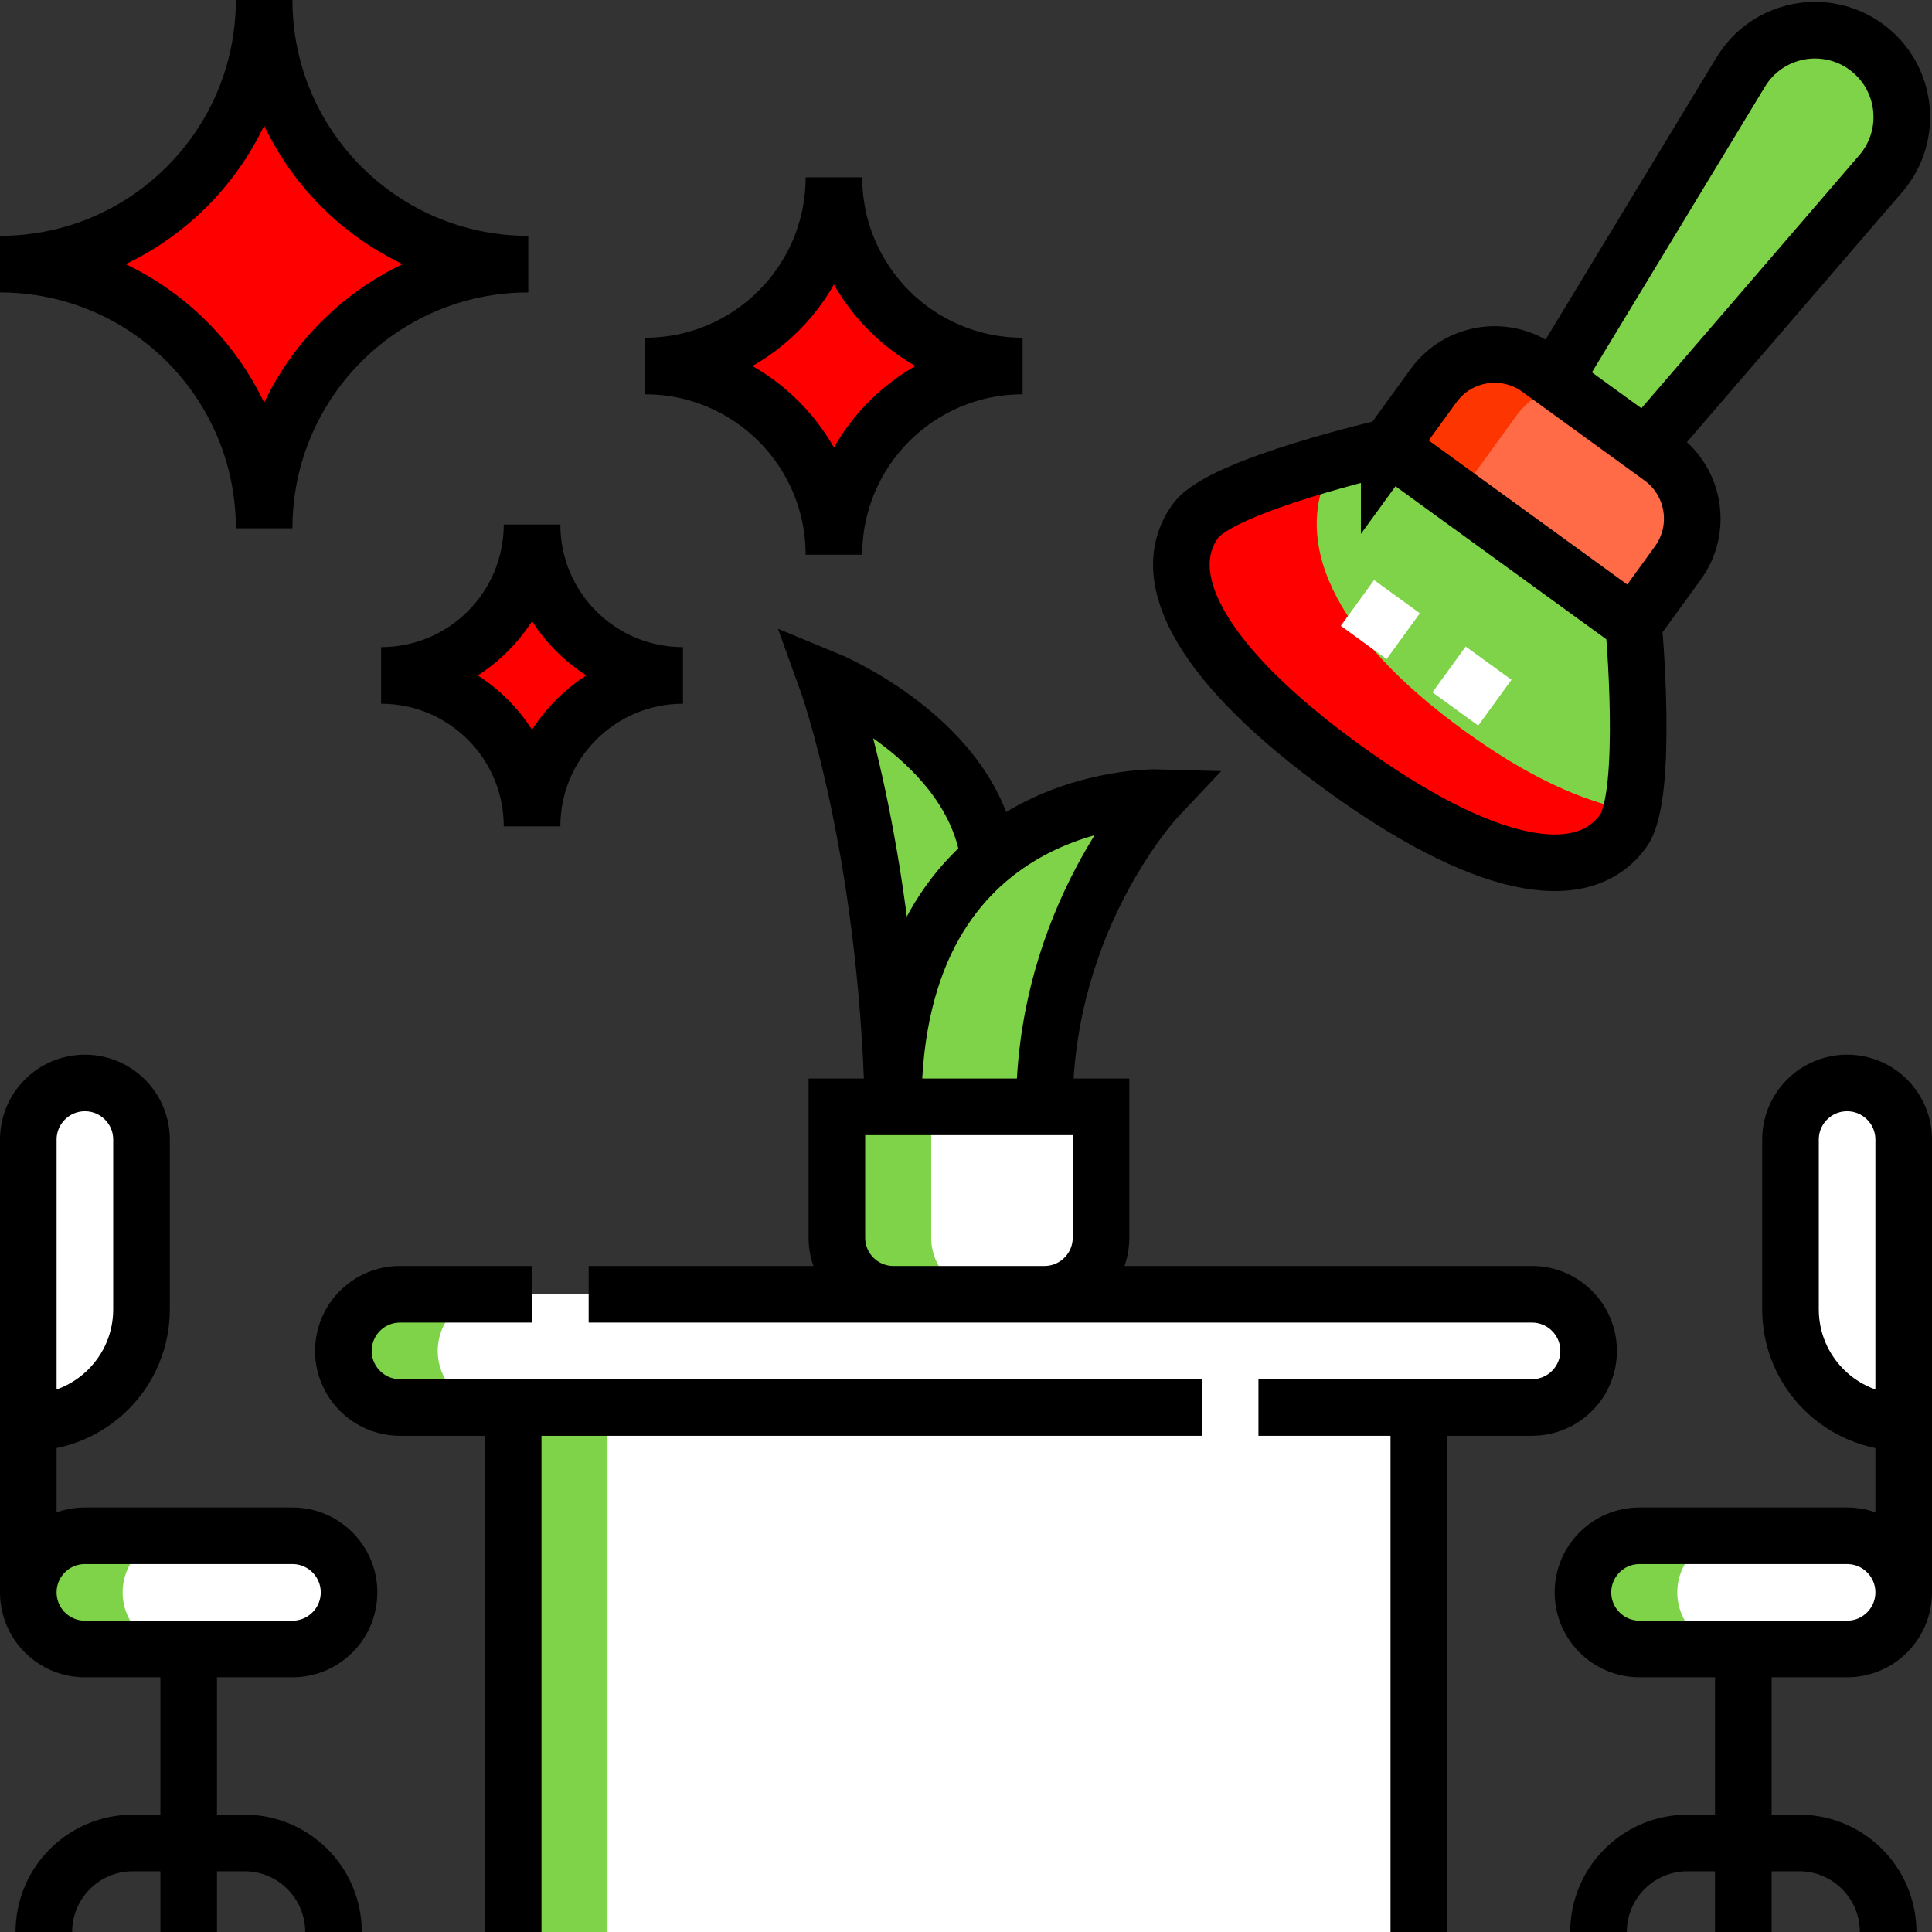
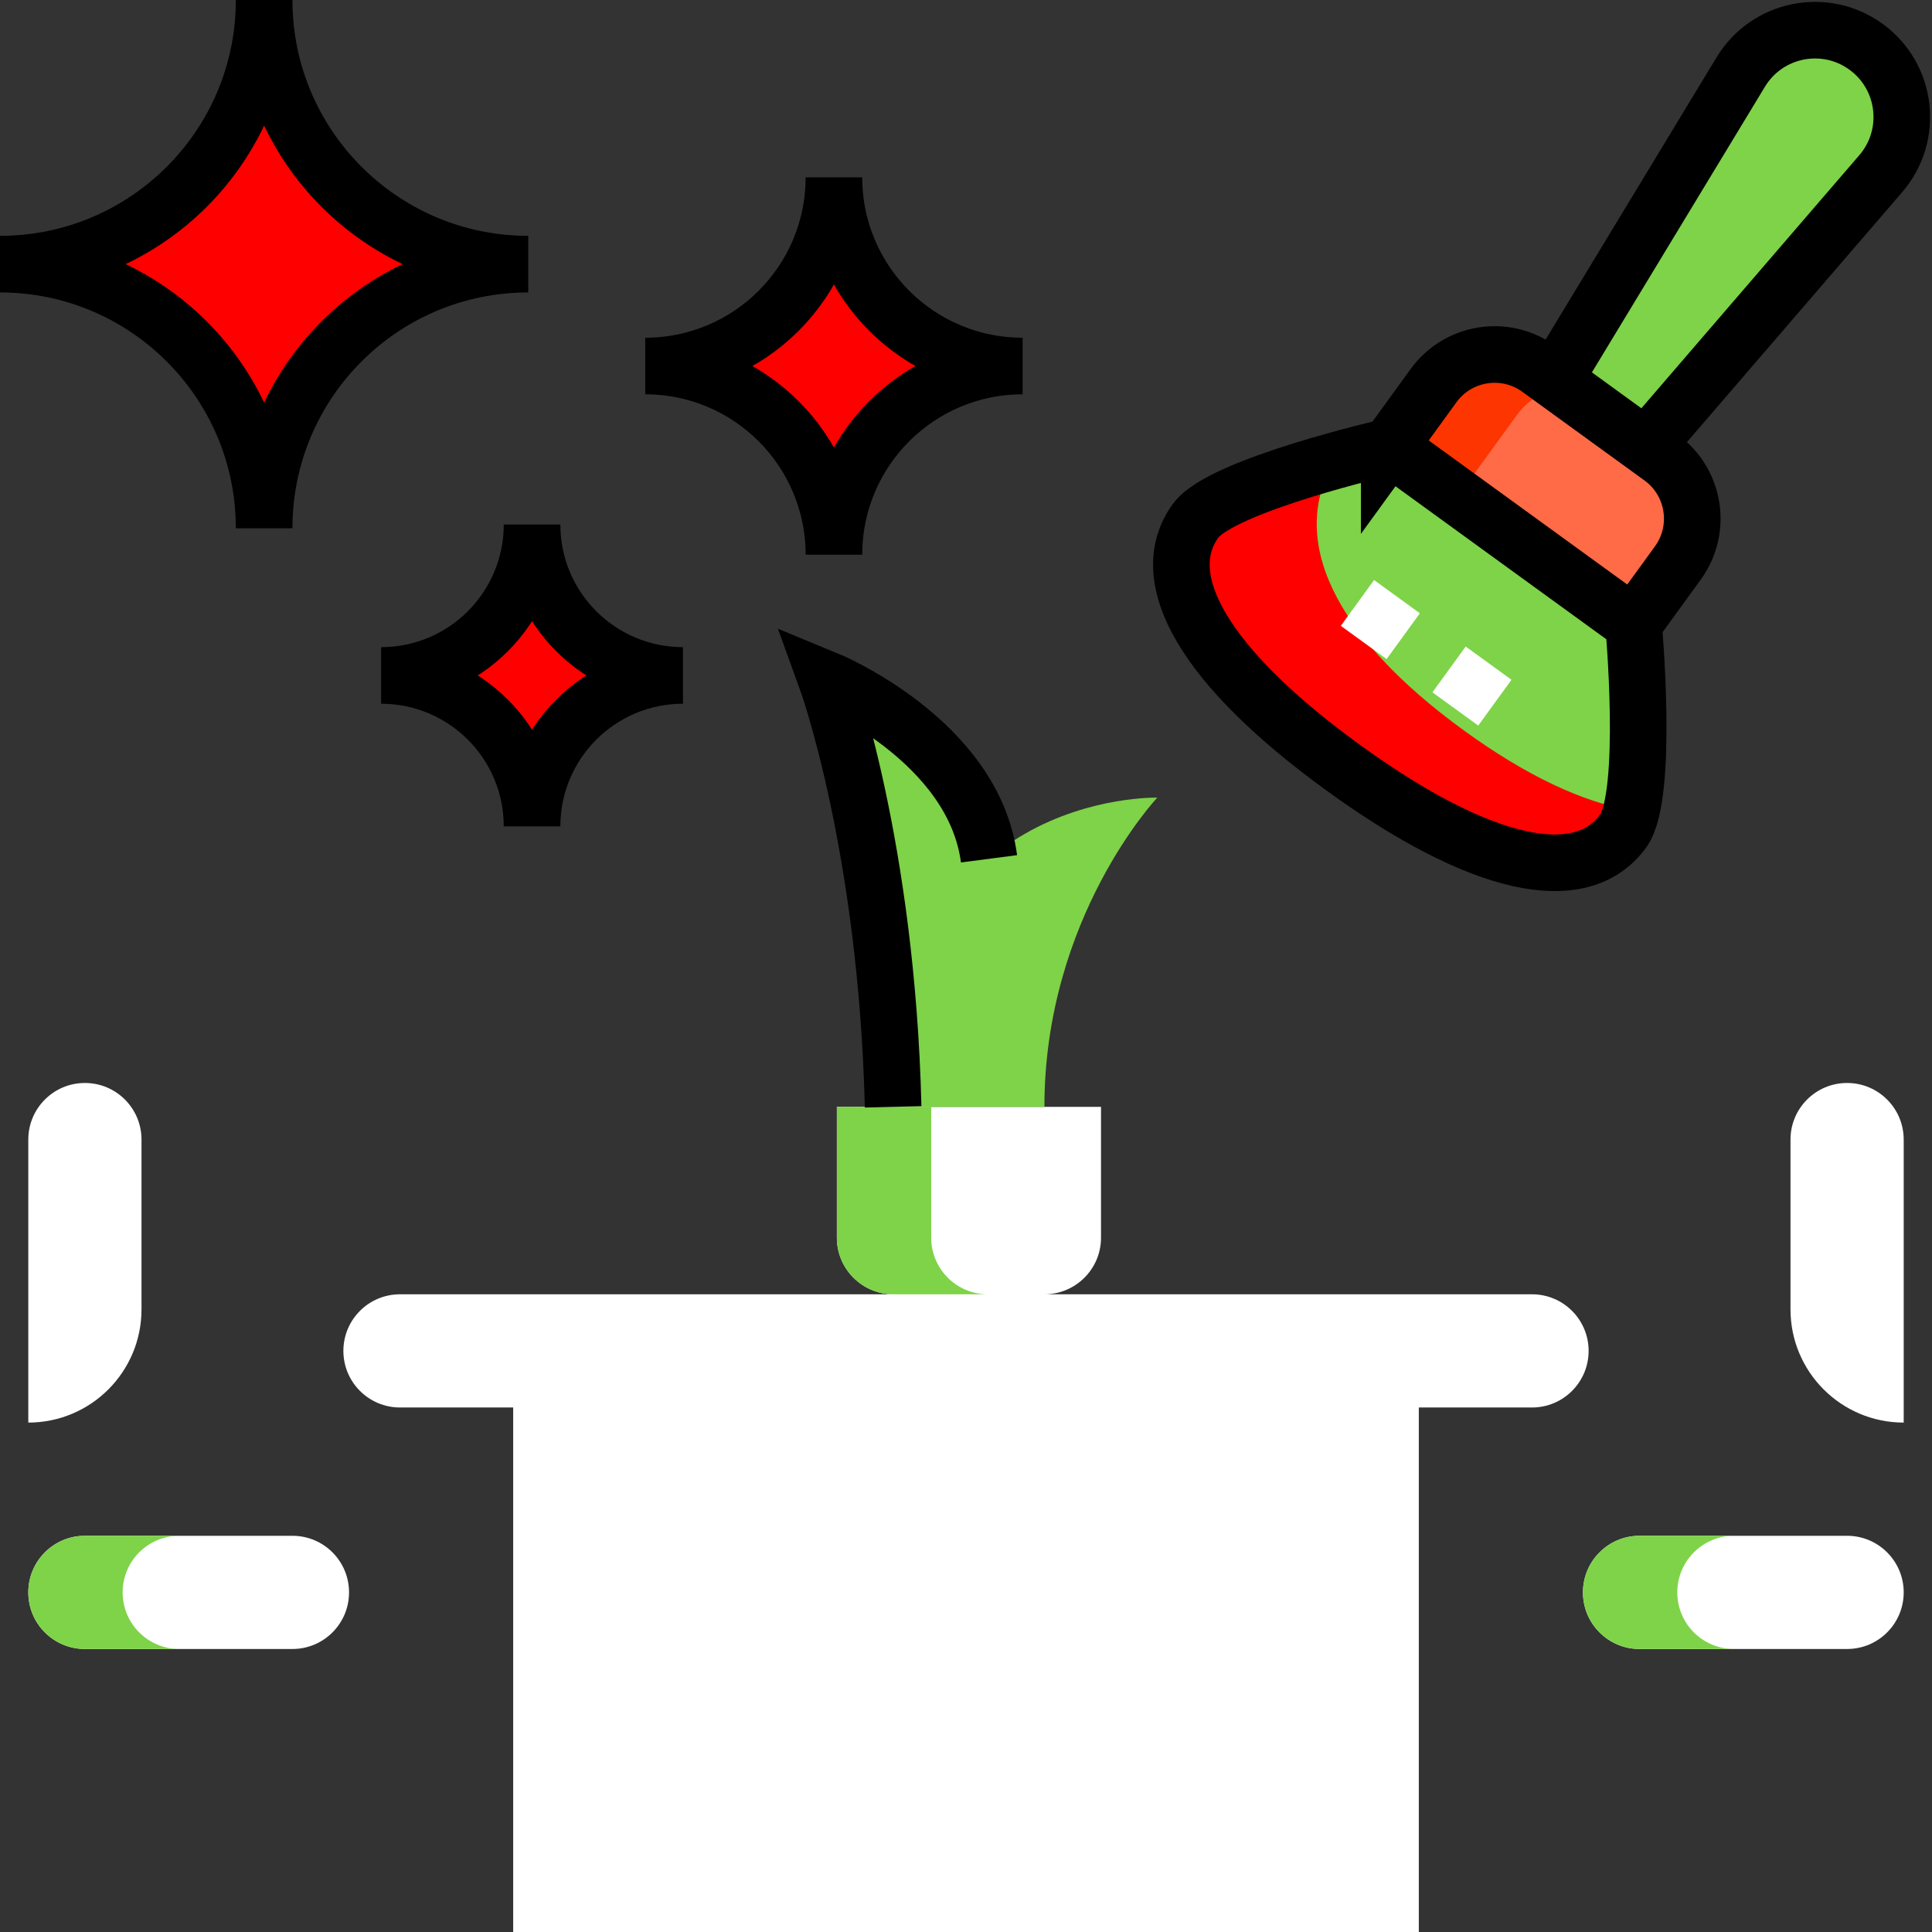
<svg xmlns="http://www.w3.org/2000/svg" version="1.1" width="512" height="512" x="0" y="0" viewBox="0 0 512 512" style="enable-background:new 0 0 512 512" xml:space="preserve" class="">
  <rect x="0" y="0" width="512" height="512" fill="#333333" stroke="none" />
  <g>
    <path d="M489.5 437h-55c-8.284 0-15-6.716-15-15 0-8.284 6.716-15 15-15h55c8.284 0 15 6.716 15 15 0 8.284-6.716 15-15 15zM504.5 377c-16.569 0-30-13.431-30-30v-45c0-8.284 6.716-15 15-15 8.284 0 15 6.716 15 15v75zM22.5 437h55c8.284 0 15-6.716 15-15 0-8.284-6.716-15-15-15h-55c-8.284 0-15 6.716-15 15 0 8.284 6.716 15 15 15zM7.5 377c16.569 0 30-13.431 30-30v-45c0-8.284-6.716-15-15-15-8.284 0-15 6.716-15 15v75z" style="" fill="#ffffff" data-original="#ffffff" class="" />
    <path d="M444.5 422c0-8.284 6.716-15 15-15h-25c-8.284 0-15 6.716-15 15 0 8.284 6.716 15 15 15h25c-8.284 0-15-6.716-15-15zM32.5 422c0-8.284 6.716-15 15-15h-25c-8.284 0-15 6.716-15 15 0 8.284 6.716 15 15 15h25c-8.284 0-15-6.716-15-15z" style="" fill="#7ed348" data-original="#e3e9ee" class="" opacity="1" />
    <path d="M136 373h240v139H136zM406 343H106c-8.284 0-15 6.716-15 15 0 8.284 6.716 15 15 15h300c8.284 0 15-6.716 15-15 0-8.284-6.716-15-15-15zM276.78 343h-40c-8.284 0-15-6.716-15-15v-34.676h70V328c0 8.284-6.716 15-15 15z" style="" fill="#ffffff" data-original="#ffffff" class="" />
    <path d="M262.1 227.594C257.986 196 219 180 219 180s15.986 44 17.69 113.324l25.41-65.73z" style="" fill="#7ed348" data-original="#7eeed4" class="" opacity="1" />
    <path d="M236.692 293.323c0-83.847 70-81.94 70-81.94s-29.912 31.734-29.912 81.94h-40.088z" style="" fill="#7ed348" data-original="#7eeed4" class="" opacity="1" />
    <path d="M246.78 328v-34.676h-25V328c0 8.284 6.716 15 15 15h25c-8.284 0-15-6.716-15-15z" style="" fill="#7ed348" data-original="#e3e9ee" class="" opacity="1" />
-     <path d="M300.846 218.73c3.442-4.793 5.845-7.346 5.845-7.346s-70-1.907-70 81.94h25c.001-45.25 20.386-65.517 39.155-74.594z" style="" fill="#7ed348" data-original="#00dba8" class="" opacity="1" />
    <path d="m432.902 165.376-64.746-46.989 11.747-16.186c6.488-8.94 18.994-10.927 27.934-4.439l32.373 23.495c8.94 6.488 10.927 18.994 4.439 27.934l-11.747 16.185z" style="" fill="#ff6a47" data-original="#ff6a47" class="" />
    <path d="m436.163 118.319-24.28-17.621 49.437-81.61c6.973-11.511 22.294-14.603 33.186-6.699 10.892 7.905 12.701 23.43 3.919 33.628l-62.262 72.302zM432.902 165.376s4.142 45.368-2.739 54.85c-11.183 15.409-37.854 9.596-74.274-16.836s-50.215-49.986-39.032-65.395c6.881-9.482 51.298-19.608 51.298-19.608l64.747 46.989z" style="" fill="#7ed348" data-original="#a9baca" class="" opacity="1" />
    <path d="M101 179c22.091 0 40-17.909 40-40 0 22.091 17.909 40 40 40-22.091 0-40 17.909-40 40 0-22.091-17.909-40-40-40zM0 70c38.66 0 70-31.34 70-70 0 38.66 31.34 70 70 70-38.66 0-70 31.34-70 70 0-38.66-31.34-70-70-70zM171 97c27.614 0 50-22.386 50-50 0 27.614 22.386 50 50 50-27.614 0-50 22.386-50 50 0-27.614-22.386-50-50-50z" style="" fill="#ff0000" data-original="#fee95d" class="" opacity="1" />
    <path d="M387.989 193.607c-34.663-25.157-46.602-50.75-34.378-71.481-13.608 3.803-32.466 9.96-36.753 15.868-11.183 15.409 2.612 38.964 39.032 65.395s63.09 32.245 74.273 16.836c.91-1.253 1.625-3.138 2.184-5.458-12.897-2.164-27.876-9.197-44.358-21.16z" style="" fill="#ff0000" data-original="#8ca3b7" class="" opacity="1" />
    <path d="M401.92 110.08c3.045-4.196 7.42-6.837 12.126-7.813l-6.209-4.506c-8.94-6.488-21.446-4.5-27.934 4.439l-11.747 16.186 18.167 13.185 15.597-21.491z" style="" fill="#fd3501" data-original="#fd3501" />
    <path d="M70 140c0-38.66-31.34-70-70-70 38.66 0 70-31.34 70-70v140zM221 147c0-27.614-22.386-50-50-50 27.614 0 50-22.386 50-50v100zM141 219c0-22.091-17.909-40-40-40 22.091 0 40-17.909 40-40v80z" style="" fill="#ff0000" data-original="#e7c900" class="" opacity="1" />
-     <path d="M116 358c0-8.284 6.716-15 15-15h-25c-8.284 0-15 6.716-15 15s6.716 15 15 15h25c-8.284 0-15-6.716-15-15zM136 373h25v139h-25z" style="" fill="#7ed348" data-original="#e3e9ee" class="" opacity="1" />
-     <path d="M489.5 437h-55c-8.284 0-15-6.716-15-15 0-8.284 6.716-15 15-15h55c8.284 0 15 6.716 15 15 0 8.284-6.716 15-15 15zM504.5 377c-16.569 0-30-13.431-30-30v-45c0-8.284 6.716-15 15-15 8.284 0 15 6.716 15 15v75zM504.5 319v103M461.999 438.354V512M423.62 512c0-13.027 10.561-23.588 23.588-23.588h29.584c13.027 0 23.588 10.561 23.588 23.588M22.5 437h55c8.284 0 15-6.716 15-15 0-8.284-6.716-15-15-15h-55c-8.284 0-15 6.716-15 15 0 8.284 6.716 15 15 15zM7.5 377c16.569 0 30-13.431 30-30v-45c0-8.284-6.716-15-15-15-8.284 0-15 6.716-15 15v75zM7.5 319v103M50.001 438.354V512M88.38 512c0-13.027-10.561-23.588-23.588-23.588H35.208c-13.027 0-23.588 10.561-23.588 23.588M376 373v139M136 512V373M141 343h-35c-8.28 0-15 6.72-15 15 0 4.14 1.68 7.89 4.4 10.6 2.71 2.72 6.46 4.4 10.6 4.4h212.5M156 343h250c4.14 0 7.89 1.68 10.6 4.4 2.72 2.71 4.4 6.46 4.4 10.6 0 8.28-6.72 15-15 15h-72.5M276.78 343h-40c-8.284 0-15-6.716-15-15v-34.676h70V328c0 8.284-6.716 15-15 15zM236.692 293.323c0-83.847 70-81.94 70-81.94s-29.912 31.734-29.912 81.94" style="stroke-width:15;stroke-miterlimit:10;" fill="none" stroke="#000000" stroke-width="15" stroke-miterlimit="10" data-original="#000000" class="" />
    <path d="M262.1 227.594C257.986 196 219 180 219 180s15.986 44 17.69 113.324M411.883 100.698l49.437-81.61c6.973-11.511 22.294-14.603 33.186-6.699 10.892 7.905 12.701 23.43 3.919 33.628l-62.263 72.301" style="stroke-width:15;stroke-miterlimit:10;" fill="none" stroke="#000000" stroke-width="15" stroke-miterlimit="10" data-original="#000000" class="" />
    <path d="M368.156 118.387s-44.417 10.126-51.298 19.608c-11.183 15.409 2.612 38.964 39.032 65.395s63.09 32.245 74.274 16.836c6.881-9.482 2.739-54.85 2.739-54.85l11.747-16.186c6.488-8.94 4.5-21.446-4.439-27.934l-32.373-23.495c-8.94-6.488-21.446-4.5-27.934 4.439l-11.748 16.187zM432.902 165.376l-64.746-46.989M101 179c22.091 0 40-17.909 40-40 0 22.091 17.909 40 40 40-22.091 0-40 17.909-40 40 0-22.091-17.909-40-40-40zM0 70c38.66 0 70-31.34 70-70 0 38.66 31.34 70 70 70-38.66 0-70 31.34-70 70 0-38.66-31.34-70-70-70zM171 97c27.614 0 50-22.386 50-50 0 27.614 22.386 50 50 50-27.614 0-50 22.386-50 50 0-27.614-22.386-50-50-50z" style="stroke-width:15;stroke-miterlimit:10;" fill="none" stroke="#000000" stroke-width="15" stroke-miterlimit="10" data-original="#000000" class="" />
    <path d="m359.735 159.784 12.139 8.811M384.014 177.405l12.14 8.811" style="stroke-width:15;stroke-miterlimit:10;" fill="none" stroke="#ffffff" stroke-width="15" stroke-miterlimit="10" data-original="#ffffff" class="" />
  </g>
</svg>